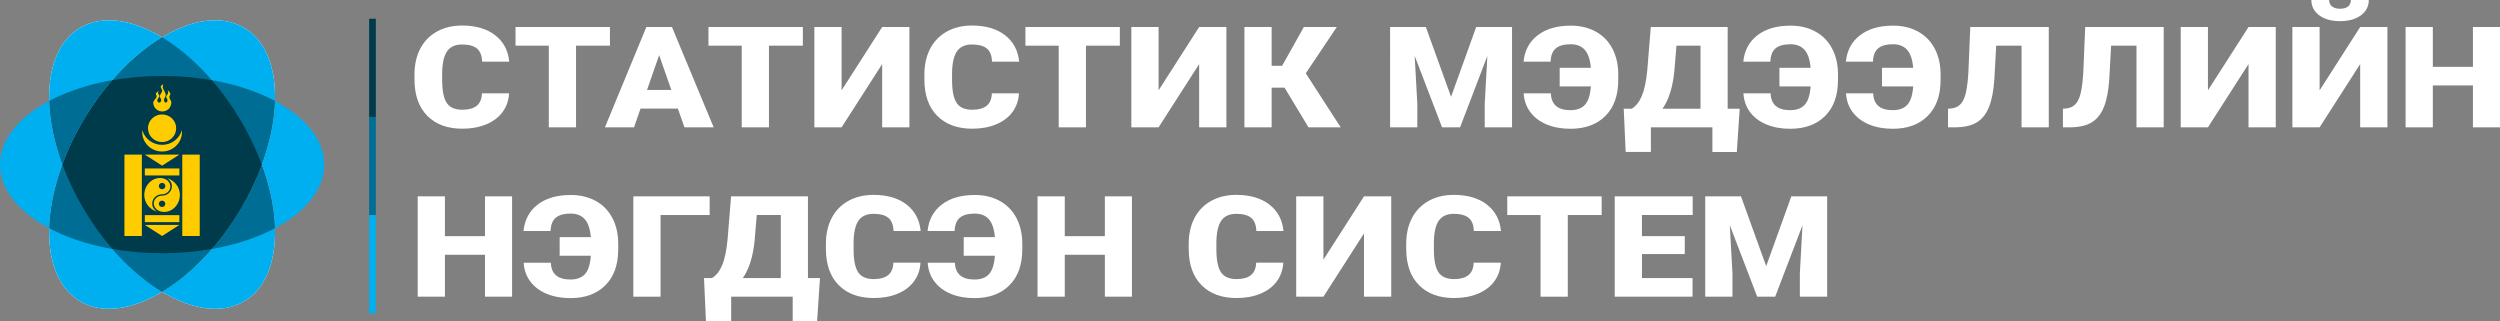
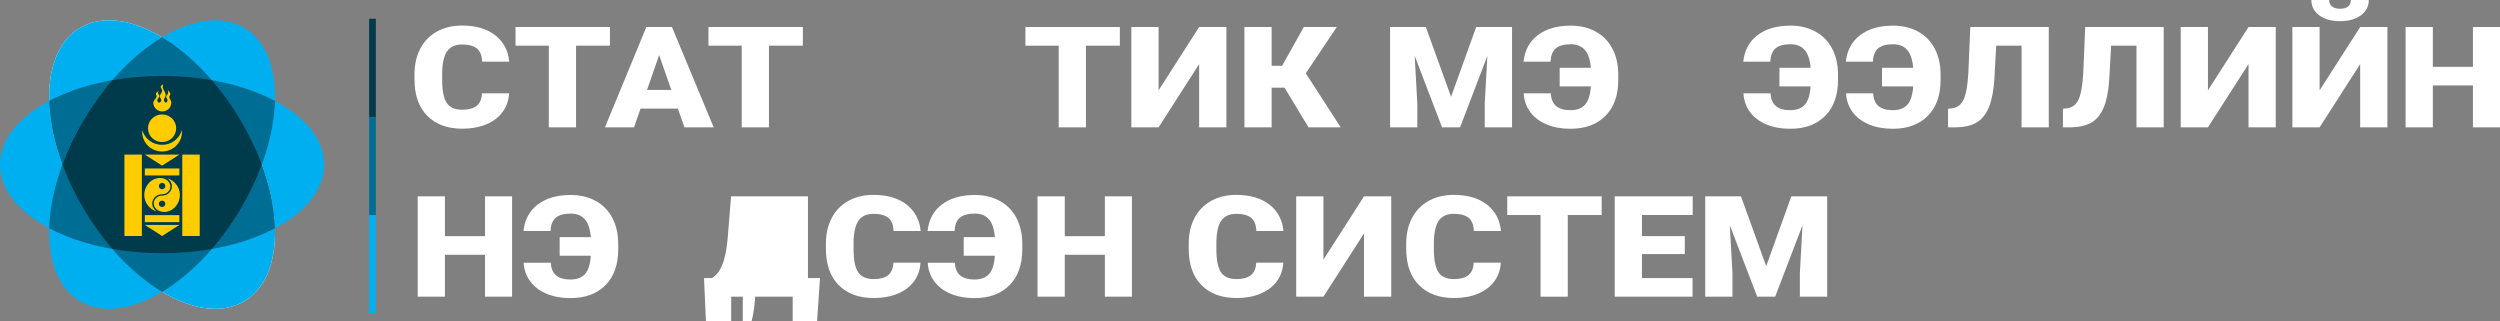
<svg xmlns="http://www.w3.org/2000/svg" id="Layer_1" data-name="Layer 1" width="1696.45" height="218.05" viewBox="0 0 1696.45 218.05">
  <rect x="0" y="0" width="1696.45" height="218.05" fill="#808080" stroke="none" />
  <defs>
    <style>
      .cls-1 {
        fill: #003b4c;
      }

      .cls-2 {
        fill: #006e94;
      }

      .cls-3 {
        fill: #fff;
      }

      .cls-4 {
        fill: #fc0;
      }

      .cls-5 {
        fill: #00afef;
      }

      .cls-6 {
        fill: #fff;
      }
    </style>
  </defs>
  <g>
    <path class="cls-5" d="M110,171.85c60.75,0,110-26.94,110-60.17s-49.25-60.17-110-60.17S0,78.45,0,111.68s49.25,60.17,110,60.17Z" />
    <path class="cls-3" d="M165.12,204.78c-29.41,16.65-77.91-11.53-108.36-62.95-30.45-51.43-31.28-106.61-1.89-123.28,29.41-16.65,77.93,11.53,108.36,62.95,30.45,51.43,31.3,106.63,1.89,123.28Z" />
    <path class="cls-5" d="M165.12,204.78c-29.41,16.65-77.91-11.53-108.36-62.95-30.45-51.43-31.28-106.61-1.89-123.28,29.41-16.65,77.93,11.53,108.36,62.95,30.45,51.43,31.3,106.63,1.89,123.28Z" />
    <path class="cls-2" d="M33.4,68.48c.61,22.04,8.42,48.14,23.36,73.36,5.9,9.97,12.48,19.07,19.48,27.13,10.64,1.88,21.98,2.89,33.77,2.89,29.77,0,56.79-6.47,76.58-16.99-.61-22.04-8.42-48.14-23.36-73.36-5.9-9.97-12.48-19.07-19.48-27.13-10.64-1.88-21.98-2.89-33.77-2.89-29.76,0-56.78,6.47-76.59,16.99Z" />
-     <path class="cls-3" d="M165.12,18.56C135.71,1.91,87.21,30.09,56.76,81.5c-30.45,51.42-31.3,106.61-1.89,123.26,29.41,16.65,77.93-11.53,108.36-62.95,30.45-51.42,31.3-106.6,1.89-123.26Z" />
    <path class="cls-5" d="M165.12,18.56C135.71,1.91,87.21,30.09,56.76,81.5c-30.45,51.42-31.3,106.61-1.89,123.26,29.41,16.65,77.93-11.53,108.36-62.95,30.45-51.42,31.3-106.6,1.89-123.26Z" />
    <path class="cls-2" d="M110,51.49c-11.79,0-23.12,1.01-33.77,2.89-7,8.06-13.58,17.16-19.48,27.13-14.92,25.21-22.73,51.32-23.36,73.36,19.81,10.52,46.83,16.99,76.6,16.99,11.79,0,23.12-1.01,33.77-2.89,7-8.06,13.58-17.15,19.48-27.13,14.92-25.21,22.73-51.32,23.36-73.36-19.83-10.52-46.83-16.99-76.6-16.99Z" />
    <path class="cls-2" d="M177.65,111.68c-3.68-9.99-8.49-20.14-14.41-30.16-14.89-25.13-34.08-44.7-53.24-56.22-19.16,11.51-38.36,31.08-53.25,56.22-5.93,10.02-10.73,20.17-14.41,30.16,3.68,9.99,8.49,20.14,14.41,30.16,14.87,25.13,34.07,44.7,53.25,56.22,19.16-11.51,38.36-31.08,53.24-56.22,5.92-10.02,10.73-20.17,14.41-30.16Z" />
    <path class="cls-1" d="M164.89,138.97c.28-.49,.55-.97,.83-1.48,.15-.28,.3-.55,.45-.81,.27-.47,.51-.94,.76-1.39,.15-.26,.3-.54,.43-.79,.32-.6,.63-1.18,.95-1.78,.18-.36,.36-.7,.55-1.05,.23-.44,.45-.89,.68-1.33,.18-.36,.37-.73,.55-1.09,.17-.34,.33-.67,.5-1.01,.2-.41,.38-.79,.58-1.2,.13-.28,.26-.57,.4-.84,.22-.44,.41-.88,.61-1.31,.02-.03,.03-.06,.05-.11,.53-1.14,1.03-2.27,1.52-3.4,.05-.11,.1-.23,.15-.34,.23-.52,.45-1.05,.68-1.57,.07-.15,.13-.31,.2-.45,.23-.53,.45-1.07,.66-1.61,.03-.08,.07-.16,.1-.24,.73-1.8,1.43-3.6,2.09-5.4,0-.02,.02-.03,.02-.06-3.68-9.99-8.49-20.14-14.41-30.16-5.9-9.97-12.48-19.07-19.48-27.13-10.64-1.88-21.98-2.89-33.77-2.89s-23.12,1.01-33.75,2.89c-.27,.31-.53,.62-.8,.92-.15,.18-.3,.36-.45,.54-.48,.57-.96,1.15-1.44,1.72-.15,.19-.32,.39-.46,.57-.33,.41-.68,.83-1.01,1.23-.18,.24-.38,.47-.56,.71-.32,.39-.61,.78-.93,1.17-.18,.24-.36,.47-.55,.71-.35,.45-.71,.92-1.06,1.38-.13,.16-.25,.32-.38,.49-.46,.62-.93,1.23-1.39,1.86-.15,.21-.3,.42-.45,.62-.31,.44-.65,.89-.96,1.33-.18,.24-.35,.49-.51,.73-.31,.44-.61,.88-.91,1.31-.17,.23-.33,.47-.48,.7-.38,.57-.78,1.14-1.16,1.7-.07,.1-.13,.21-.22,.31-.45,.66-.9,1.35-1.34,2.03-.13,.21-.27,.42-.41,.63-.31,.49-.63,.97-.93,1.46-.15,.24-.32,.49-.46,.73-.3,.49-.61,.97-.91,1.48-.13,.23-.27,.44-.4,.66-.43,.71-.86,1.41-1.28,2.14-.43,.71-.85,1.44-1.26,2.16-.13,.23-.27,.47-.4,.7-.28,.49-.55,.97-.83,1.48-.15,.28-.3,.55-.45,.81-.27,.47-.51,.94-.76,1.39-.15,.26-.3,.54-.43,.79-.31,.6-.63,1.18-.94,1.78-.18,.36-.36,.7-.55,1.05-.23,.44-.45,.89-.68,1.33-.18,.36-.36,.73-.55,1.09-.17,.34-.33,.66-.5,1.01-.2,.41-.38,.79-.58,1.2-.13,.28-.27,.57-.4,.84-.2,.44-.41,.88-.61,1.31-.02,.03-.03,.06-.05,.11-.53,1.13-1.03,2.25-1.53,3.39-.05,.11-.1,.23-.15,.34-.23,.52-.45,1.04-.66,1.56-.07,.16-.13,.31-.2,.47-.23,.54-.45,1.07-.66,1.59-.03,.1-.08,.18-.12,.28-.73,1.78-1.41,3.57-2.07,5.33-.02,.03-.03,.06-.03,.1,3.68,9.99,8.49,20.14,14.41,30.16,5.9,9.97,12.48,19.07,19.48,27.13,10.64,1.88,21.98,2.89,33.77,2.89s23.12-1.01,33.75-2.89c.27-.31,.53-.62,.8-.92,.15-.18,.3-.36,.45-.53,.48-.57,.96-1.15,1.44-1.72,.15-.2,.32-.37,.46-.57,.33-.41,.68-.83,1.01-1.25,.18-.24,.38-.47,.56-.71,.31-.39,.61-.78,.93-1.17,.18-.24,.36-.47,.55-.71,.35-.45,.71-.92,1.06-1.38,.13-.16,.25-.32,.38-.5,.46-.62,.93-1.23,1.39-1.86,.15-.21,.3-.42,.45-.63,.31-.44,.65-.89,.96-1.33,.18-.24,.35-.49,.53-.73,.32-.44,.61-.88,.91-1.31,.17-.23,.33-.47,.48-.7,.38-.57,.78-1.12,1.16-1.69,.07-.1,.15-.21,.22-.31,.45-.66,.9-1.35,1.34-2.03,.13-.21,.27-.42,.42-.63,.31-.49,.63-.97,.93-1.46,.15-.24,.32-.49,.46-.73,.3-.49,.61-.97,.91-1.48,.13-.23,.26-.44,.41-.67,.43-.71,.86-1.41,1.28-2.14,.43-.71,.85-1.44,1.26-2.16,.1-.16,.23-.39,.36-.63Z" />
    <path class="cls-4" d="M110.85,57.18s-1.49,.66-1.71,1.35c-.32,1.01,.94,1.98,.89,3.02-.07,1.36-1.49,2.45-1.54,3.81-.03,1.01,1.13,1.9,.9,2.87-.15,.63-.71,1.44-1.39,1.43-.65-.02-1.21-.81-1.29-1.43-.18-1.14,1.46-1.98,1.46-3.11,.02-.78-1.01-1.36-.98-2.14,.02-.49,.73-1.28,.73-1.28,0,0-1.82,.89-2.11,1.75-.22,.62,.56,1.26,.48,1.91-.2,1.61-2.22,2.69-2.29,4.3-.05,1.56,.75,3.19,1.87,4.3,1.06,1.04,2.65,1.65,4.14,1.67,1.57,.02,3.27-.6,4.39-1.67,1.14-1.09,1.81-2.74,1.87-4.3,.05-1.38-1.38-2.53-1.38-3.91-.02-.75,.84-1.39,.73-2.14-.15-.97-1.79-2.38-1.79-2.38,0,0,.36,1.33,.25,1.98-.17,.91-1.23,1.49-1.31,2.38-.08,.92,1.06,1.72,.9,2.63-.1,.58-.51,1.41-1.13,1.43-.63,.02-1.09-.83-1.23-1.43-.28-1.3,1.21-2.5,1.14-3.83-.1-2.04-2.09-3.66-2.04-5.72,.03-.52,.41-1.48,.41-1.48Zm-.85,20.48c-5.29,0-9.58,4.18-9.58,9.36s4.29,9.37,9.58,9.37,9.55-4.2,9.55-9.37-4.28-9.36-9.55-9.36Zm-13.43,10.69c-.03,.42-.07,.84-.07,1.26,0,7.28,6.03,13.2,13.49,13.2s13.48-5.92,13.48-13.2c0-.41-.02-.83-.07-1.23-1.66,5.72-7.03,9.91-13.41,9.91s-11.79-4.2-13.43-9.94Zm-12.13,16.57v55.24h11.82v-55.24h-11.82Zm13.84,0l11.72,7.49,11.72-7.49h-23.44Zm25.41,0v55.24h11.85v-55.24h-11.85Zm-25.41,9.4v4.75h23.44v-4.75h-23.44Zm9.83,6.47c-.51,.02-1.01,.08-1.51,.18-5.11,1.02-8.7,5.97-8.7,11.33s3.63,9.83,8.6,11.3c-1.87-1.12-3.15-3.05-3.2-5.29v-.07c-.03-2.68,1.67-4.99,4.11-5.95,.75-.29,1.59-.45,2.54-.45h.07c3.13,0,5.65-2.48,5.6-5.5-.37-3.89-3.96-5.71-7.51-5.56Zm5.37,.19c1.87,1.1,3.15,3.05,3.18,5.29v.06c.03,2.68-1.67,4.98-4.11,5.95-.75,.29-1.59,.47-2.54,.47h-.07c-3.13,0-5.65,2.48-5.62,5.5,.36,3.88,3.98,5.71,7.53,5.56,.5-.02,1.01-.08,1.51-.18,5.11-1.04,8.7-5.97,8.7-11.35,.02-5.33-3.63-9.84-8.59-11.3Zm-3.48,3.11c1.23,0,2.19,.97,2.19,2.17s-.98,2.14-2.19,2.14-2.22-.94-2.22-2.14,.99-2.17,2.22-2.17Zm-.02,12.06c1.23,0,2.2,.96,2.2,2.16s-.99,2.16-2.2,2.16-2.21-.97-2.21-2.16,.98-2.16,2.21-2.16Zm-11.7,9.83v4.75h23.44v-4.75h-23.44Zm0,6.66l11.72,7.51,11.72-7.51h-23.44Z" />
  </g>
  <g>
    <path class="cls-6" d="M345.44,63.35c-.25,4.74-1.69,8.92-4.32,12.55s-6.33,6.44-11.08,8.44c-4.76,2-10.19,2.99-16.29,2.99-10.07,0-18-2.91-23.79-8.74-5.79-5.83-8.69-14.06-8.69-24.69v-3.37c0-6.67,1.31-12.51,3.92-17.51,2.61-5,6.38-8.87,11.29-11.6,4.91-2.73,10.6-4.09,17.05-4.09,9.3,0,16.77,2.17,22.42,6.52,5.65,4.35,8.86,10.34,9.63,17.98h-18.42c-.14-4.15-1.32-7.12-3.53-8.93-2.21-1.81-5.58-2.71-10.11-2.71s-7.97,1.53-10.11,4.58c-2.14,3.05-3.26,7.93-3.37,14.63v4.82c0,7.26,1.03,12.45,3.08,15.57,2.05,3.12,5.59,4.68,10.61,4.68,4.25,0,7.49-.89,9.74-2.67,2.25-1.78,3.44-4.6,3.58-8.46h18.37Z" />
    <path class="cls-6" d="M413.89,31h-23v55.41h-18.48V31h-22.58v-12.67h64.06v12.67Z" />
    <path class="cls-6" d="M459.97,73.69h-25.32l-4.42,12.72h-19.74l28.11-68.08h17.37l28.32,68.08h-19.84l-4.47-12.72Zm-20.9-12.67h16.47l-8.26-23.61-8.21,23.61Z" />
    <path class="cls-6" d="M544.8,31h-23v55.41h-18.48V31h-22.58v-12.67h64.06v12.67Z" />
-     <path class="cls-6" d="M598.62,18.33h18.48V86.41h-18.48V43.48l-27.53,42.92h-18.48V18.33h18.48V61.3l27.53-42.97Z" />
-     <path class="cls-6" d="M691.45,63.35c-.25,4.74-1.69,8.92-4.32,12.55s-6.33,6.44-11.08,8.44c-4.76,2-10.19,2.99-16.29,2.99-10.07,0-18-2.91-23.79-8.74-5.79-5.83-8.69-14.06-8.69-24.69v-3.37c0-6.67,1.31-12.51,3.92-17.51,2.61-5,6.38-8.87,11.29-11.6,4.91-2.73,10.6-4.09,17.05-4.09,9.3,0,16.77,2.17,22.42,6.52,5.65,4.35,8.86,10.34,9.63,17.98h-18.42c-.14-4.15-1.32-7.12-3.53-8.93-2.21-1.81-5.58-2.71-10.11-2.71s-7.97,1.53-10.11,4.58c-2.14,3.05-3.26,7.93-3.37,14.63v4.82c0,7.26,1.03,12.45,3.08,15.57,2.05,3.12,5.59,4.68,10.61,4.68,4.25,0,7.49-.89,9.74-2.67,2.25-1.78,3.44-4.6,3.58-8.46h18.37Z" />
    <path class="cls-6" d="M759.9,31h-23v55.41h-18.48V31h-22.58v-12.67h64.06v12.67Z" />
    <path class="cls-6" d="M813.72,18.33h18.48V86.41h-18.48V43.48l-27.53,42.92h-18.48V18.33h18.48V61.3l27.53-42.97Z" />
    <path class="cls-6" d="M871.65,59.47h-8.74v26.93h-18.47V18.33h18.47v26.32h7.11l14.74-26.32h22.37l-21.05,31.42,23.69,36.66h-21.84l-16.27-26.93Z" />
    <path class="cls-6" d="M967.55,18.33l17.11,47.36,17.06-47.36h24.32V86.41h-18.53v-15.9l1.79-32.54-18.53,48.44h-12.21l-18.58-48.49,1.79,32.59v15.9h-18.48V18.33h24.27Z" />
    <path class="cls-6" d="M1052.38,63.35c.28,7.61,4.7,11.41,13.26,11.41,4.39,0,7.69-1.23,9.92-3.69,2.23-2.46,3.55-6.61,3.97-12.44h-21.16v-12.62h21.16c-.49-5.63-1.88-9.7-4.16-12.22-2.28-2.52-5.44-3.77-9.48-3.77-4.53,0-7.9,.93-10.13,2.78-2.23,1.86-3.41,4.87-3.55,9.05h-18.37c.77-7.64,3.98-13.62,9.63-17.95,5.65-4.33,13.12-6.5,22.42-6.5,6.39,0,12.03,1.34,16.92,4.02,4.9,2.68,8.67,6.54,11.32,11.57,2.65,5.03,3.98,10.9,3.98,17.6v3.69c0,10.41-2.89,18.53-8.69,24.36-5.79,5.83-13.72,8.74-23.79,8.74-6.07,0-11.47-.99-16.19-2.98-4.72-1.99-8.41-4.8-11.08-8.44-2.67-3.64-4.14-7.84-4.42-12.61h18.42Z" />
-     <path class="cls-6" d="M1178.58,103.14h-16.58v-16.74h-41.74v16.69h-17.11l-1.32-29.32h5.42c2.84-1.68,5.13-4.57,6.87-8.67,1.74-4.1,2.97-9.98,3.71-17.65l2.37-29.13h52.16v55.45h8.16l-1.95,29.36Zm-50.43-29.36h25.79V31h-16.32l-1.42,17.02c-1.05,11.03-3.74,19.62-8.05,25.76Z" />
    <path class="cls-6" d="M1201.5,63.35c.28,7.61,4.7,11.41,13.26,11.41,4.39,0,7.69-1.23,9.92-3.69,2.23-2.46,3.55-6.61,3.97-12.44h-21.16v-12.62h21.16c-.49-5.63-1.88-9.7-4.16-12.22-2.28-2.52-5.44-3.77-9.48-3.77-4.53,0-7.9,.93-10.13,2.78-2.23,1.86-3.41,4.87-3.55,9.05h-18.37c.77-7.64,3.98-13.62,9.63-17.95,5.65-4.33,13.12-6.5,22.42-6.5,6.39,0,12.03,1.34,16.92,4.02,4.9,2.68,8.67,6.54,11.32,11.57,2.65,5.03,3.98,10.9,3.98,17.6v3.69c0,10.41-2.89,18.53-8.69,24.36-5.79,5.83-13.72,8.74-23.79,8.74-6.07,0-11.47-.99-16.19-2.98-4.72-1.99-8.41-4.8-11.08-8.44-2.67-3.64-4.14-7.84-4.42-12.61h18.42Z" />
    <path class="cls-6" d="M1271.11,63.35c.28,7.61,4.7,11.41,13.26,11.41,4.39,0,7.69-1.23,9.92-3.69,2.23-2.46,3.55-6.61,3.97-12.44h-21.16v-12.62h21.16c-.49-5.63-1.88-9.7-4.16-12.22-2.28-2.52-5.44-3.77-9.48-3.77-4.53,0-7.9,.93-10.13,2.78-2.23,1.86-3.41,4.87-3.55,9.05h-18.37c.77-7.64,3.98-13.62,9.63-17.95,5.65-4.33,13.12-6.5,22.42-6.5,6.39,0,12.03,1.34,16.92,4.02,4.9,2.68,8.67,6.54,11.32,11.57,2.65,5.03,3.98,10.9,3.98,17.6v3.69c0,10.41-2.89,18.53-8.69,24.36-5.79,5.83-13.72,8.74-23.79,8.74-6.07,0-11.47-.99-16.19-2.98-4.72-1.99-8.41-4.8-11.08-8.44-2.67-3.64-4.14-7.84-4.42-12.61h18.42Z" />
    <path class="cls-6" d="M1390.26,18.33V86.41h-18.47V31h-17.21l-1.26,22.86c-.53,7.89-1.75,14.18-3.69,18.89-1.93,4.71-4.68,8.14-8.24,10.31-3.56,2.17-8.41,3.28-14.55,3.34h-4.95v-12.62l2.58-.23c3.68-.47,6.35-2.47,8-6.01,1.65-3.54,2.72-9.5,3.21-17.88l1.32-31.33h53.27Z" />
    <path class="cls-6" d="M1468.24,18.33V86.41h-18.47V31h-17.21l-1.26,22.86c-.53,7.89-1.75,14.18-3.69,18.89-1.93,4.71-4.68,8.14-8.24,10.31-3.56,2.17-8.41,3.28-14.55,3.34h-4.95v-12.62l2.58-.23c3.68-.47,6.35-2.47,8-6.01,1.65-3.54,2.72-9.5,3.21-17.88l1.32-31.33h53.27Z" />
    <path class="cls-6" d="M1525.8,18.33h18.48V86.41h-18.48V43.48l-27.53,42.92h-18.48V18.33h18.48V61.3l27.53-42.97Z" />
    <path class="cls-6" d="M1601.57,18.33h18.48V86.41h-18.48V43.48l-27.53,42.92h-18.48V18.33h18.48V61.3l27.53-42.97Zm5.84-18.33c0,4.27-1.77,7.73-5.32,10.38-3.54,2.65-8.26,3.97-14.16,3.97s-10.61-1.32-14.16-3.97c-3.55-2.65-5.32-6.11-5.32-10.38h12.05c0,1.87,.66,3.33,1.97,4.37,1.32,1.04,3.13,1.57,5.45,1.57s4.11-.51,5.4-1.52c1.28-1.01,1.92-2.49,1.92-4.42h12.16Z" />
    <path class="cls-6" d="M1696.45,86.41h-18.37v-28.43h-27.21v28.43h-18.48V18.33h18.48v27.03h27.21V18.33h18.37V86.41Z" />
    <path class="cls-6" d="M347.49,201.31h-18.37v-28.43h-27.21v28.43h-18.48v-68.08h18.48v27.03h27.21v-27.03h18.37v68.08Z" />
    <path class="cls-6" d="M373.78,178.26c.28,7.61,4.7,11.41,13.26,11.41,4.39,0,7.69-1.23,9.92-3.69,2.23-2.46,3.55-6.61,3.97-12.44h-21.16v-12.62h21.16c-.49-5.63-1.88-9.7-4.16-12.22-2.28-2.52-5.44-3.77-9.48-3.77-4.53,0-7.9,.93-10.13,2.78-2.23,1.86-3.41,4.87-3.55,9.05h-18.37c.77-7.64,3.98-13.62,9.63-17.95,5.65-4.33,13.12-6.5,22.42-6.5,6.39,0,12.03,1.34,16.92,4.02,4.9,2.68,8.67,6.54,11.32,11.57,2.65,5.03,3.98,10.9,3.98,17.6v3.69c0,10.41-2.89,18.53-8.69,24.36-5.79,5.83-13.72,8.74-23.79,8.74-6.07,0-11.47-.99-16.19-2.98-4.72-1.99-8.41-4.8-11.08-8.44-2.67-3.64-4.14-7.84-4.42-12.61h18.42Z" />
-     <path class="cls-6" d="M481.55,145.91h-33.32v55.41h-18.47v-68.08h51.8v12.67Z" />
-     <path class="cls-6" d="M554.48,218.05h-16.58v-16.74h-41.74v16.69h-17.11l-1.32-29.32h5.42c2.84-1.68,5.13-4.57,6.87-8.67,1.74-4.1,2.97-9.98,3.71-17.65l2.37-29.13h52.16v55.45h8.16l-1.95,29.36Zm-50.43-29.36h25.79v-42.78h-16.32l-1.42,17.02c-1.05,11.03-3.74,19.62-8.05,25.76Z" />
+     <path class="cls-6" d="M554.48,218.05h-16.58v-16.74h-41.74v16.69h-17.11l-1.32-29.32h5.42c2.84-1.68,5.13-4.57,6.87-8.67,1.74-4.1,2.97-9.98,3.71-17.65l2.37-29.13h52.16v55.45h8.16l-1.95,29.36Zm-50.43-29.36h25.79h-16.32l-1.42,17.02c-1.05,11.03-3.74,19.62-8.05,25.76Z" />
    <path class="cls-6" d="M624.62,178.26c-.25,4.74-1.69,8.92-4.32,12.55s-6.33,6.44-11.08,8.44c-4.76,2-10.19,2.99-16.29,2.99-10.07,0-18-2.91-23.79-8.74-5.79-5.83-8.69-14.06-8.69-24.69v-3.37c0-6.67,1.31-12.51,3.92-17.51,2.61-5,6.38-8.87,11.29-11.6,4.91-2.73,10.6-4.09,17.05-4.09,9.3,0,16.77,2.17,22.42,6.52,5.65,4.35,8.86,10.34,9.63,17.98h-18.42c-.14-4.15-1.32-7.12-3.53-8.93-2.21-1.81-5.58-2.71-10.11-2.71s-7.97,1.53-10.11,4.58c-2.14,3.05-3.26,7.93-3.37,14.63v4.82c0,7.26,1.03,12.45,3.08,15.57,2.05,3.12,5.59,4.68,10.61,4.68,4.25,0,7.49-.89,9.74-2.67,2.25-1.78,3.44-4.6,3.58-8.46h18.37Z" />
    <path class="cls-6" d="M647.97,178.26c.28,7.61,4.7,11.41,13.26,11.41,4.39,0,7.69-1.23,9.92-3.69,2.23-2.46,3.55-6.61,3.97-12.44h-21.16v-12.62h21.16c-.49-5.63-1.88-9.7-4.16-12.22-2.28-2.52-5.44-3.77-9.48-3.77-4.53,0-7.9,.93-10.13,2.78-2.23,1.86-3.41,4.87-3.55,9.05h-18.37c.77-7.64,3.98-13.62,9.63-17.95,5.65-4.33,13.12-6.5,22.42-6.5,6.39,0,12.03,1.34,16.92,4.02,4.9,2.68,8.67,6.54,11.32,11.57,2.65,5.03,3.98,10.9,3.98,17.6v3.69c0,10.41-2.89,18.53-8.69,24.36-5.79,5.83-13.72,8.74-23.79,8.74-6.07,0-11.47-.99-16.19-2.98-4.72-1.99-8.41-4.8-11.08-8.44-2.67-3.64-4.14-7.84-4.42-12.61h18.42Z" />
    <path class="cls-6" d="M768.11,201.31h-18.37v-28.43h-27.21v28.43h-18.48v-68.08h18.48v27.03h27.21v-27.03h18.37v68.08Z" />
    <path class="cls-6" d="M870.81,178.26c-.25,4.74-1.69,8.92-4.32,12.55s-6.33,6.44-11.08,8.44c-4.76,2-10.19,2.99-16.29,2.99-10.07,0-18-2.91-23.79-8.74-5.79-5.83-8.69-14.06-8.69-24.69v-3.37c0-6.67,1.31-12.51,3.92-17.51,2.61-5,6.38-8.87,11.29-11.6,4.91-2.73,10.6-4.09,17.05-4.09,9.3,0,16.77,2.17,22.42,6.52,5.65,4.35,8.86,10.34,9.63,17.98h-18.42c-.14-4.15-1.32-7.12-3.53-8.93-2.21-1.81-5.58-2.71-10.11-2.71s-7.97,1.53-10.11,4.58c-2.14,3.05-3.26,7.93-3.37,14.63v4.82c0,7.26,1.03,12.45,3.08,15.57,2.05,3.12,5.59,4.68,10.61,4.68,4.25,0,7.49-.89,9.74-2.67,2.25-1.78,3.44-4.6,3.58-8.46h18.37Z" />
    <path class="cls-6" d="M925.58,133.24h18.48v68.08h-18.48v-42.92l-27.53,42.92h-18.48v-68.08h18.48v42.97l27.53-42.97Z" />
    <path class="cls-6" d="M1018.4,178.26c-.25,4.74-1.69,8.92-4.32,12.55-2.63,3.63-6.33,6.44-11.08,8.44-4.76,2-10.19,2.99-16.29,2.99-10.07,0-18-2.91-23.79-8.74-5.79-5.83-8.69-14.06-8.69-24.69v-3.37c0-6.67,1.31-12.51,3.92-17.51,2.61-5,6.38-8.87,11.29-11.6,4.91-2.73,10.6-4.09,17.05-4.09,9.3,0,16.77,2.17,22.42,6.52,5.65,4.35,8.86,10.34,9.63,17.98h-18.42c-.14-4.15-1.32-7.12-3.53-8.93-2.21-1.81-5.58-2.71-10.11-2.71s-7.97,1.53-10.11,4.58c-2.14,3.05-3.26,7.93-3.37,14.63v4.82c0,7.26,1.03,12.45,3.08,15.57,2.05,3.12,5.59,4.68,10.61,4.68,4.25,0,7.49-.89,9.74-2.67,2.25-1.78,3.44-4.6,3.58-8.46h18.37Z" />
    <path class="cls-6" d="M1086.86,145.91h-23v55.41h-18.48v-55.41h-22.58v-12.67h64.06v12.67Z" />
    <path class="cls-6" d="M1143.26,172.42h-29.06v16.27h34.32v12.62h-52.8v-68.08h52.9v12.67h-34.43v14.35h29.06v12.16Z" />
    <path class="cls-6" d="M1181.39,133.24l17.11,47.36,17.06-47.36h24.32v68.08h-18.53v-15.9l1.79-32.54-18.53,48.44h-12.21l-18.58-48.49,1.79,32.59v15.9h-18.48v-68.08h24.27Z" />
  </g>
  <g>
    <rect class="cls-1" x="250.48" y="12.72" width="4.56" height="66.65" />
    <rect class="cls-2" x="250.48" y="79.37" width="4.56" height="66.65" />
    <rect class="cls-5" x="250.48" y="146.02" width="4.56" height="66.65" />
  </g>
</svg>